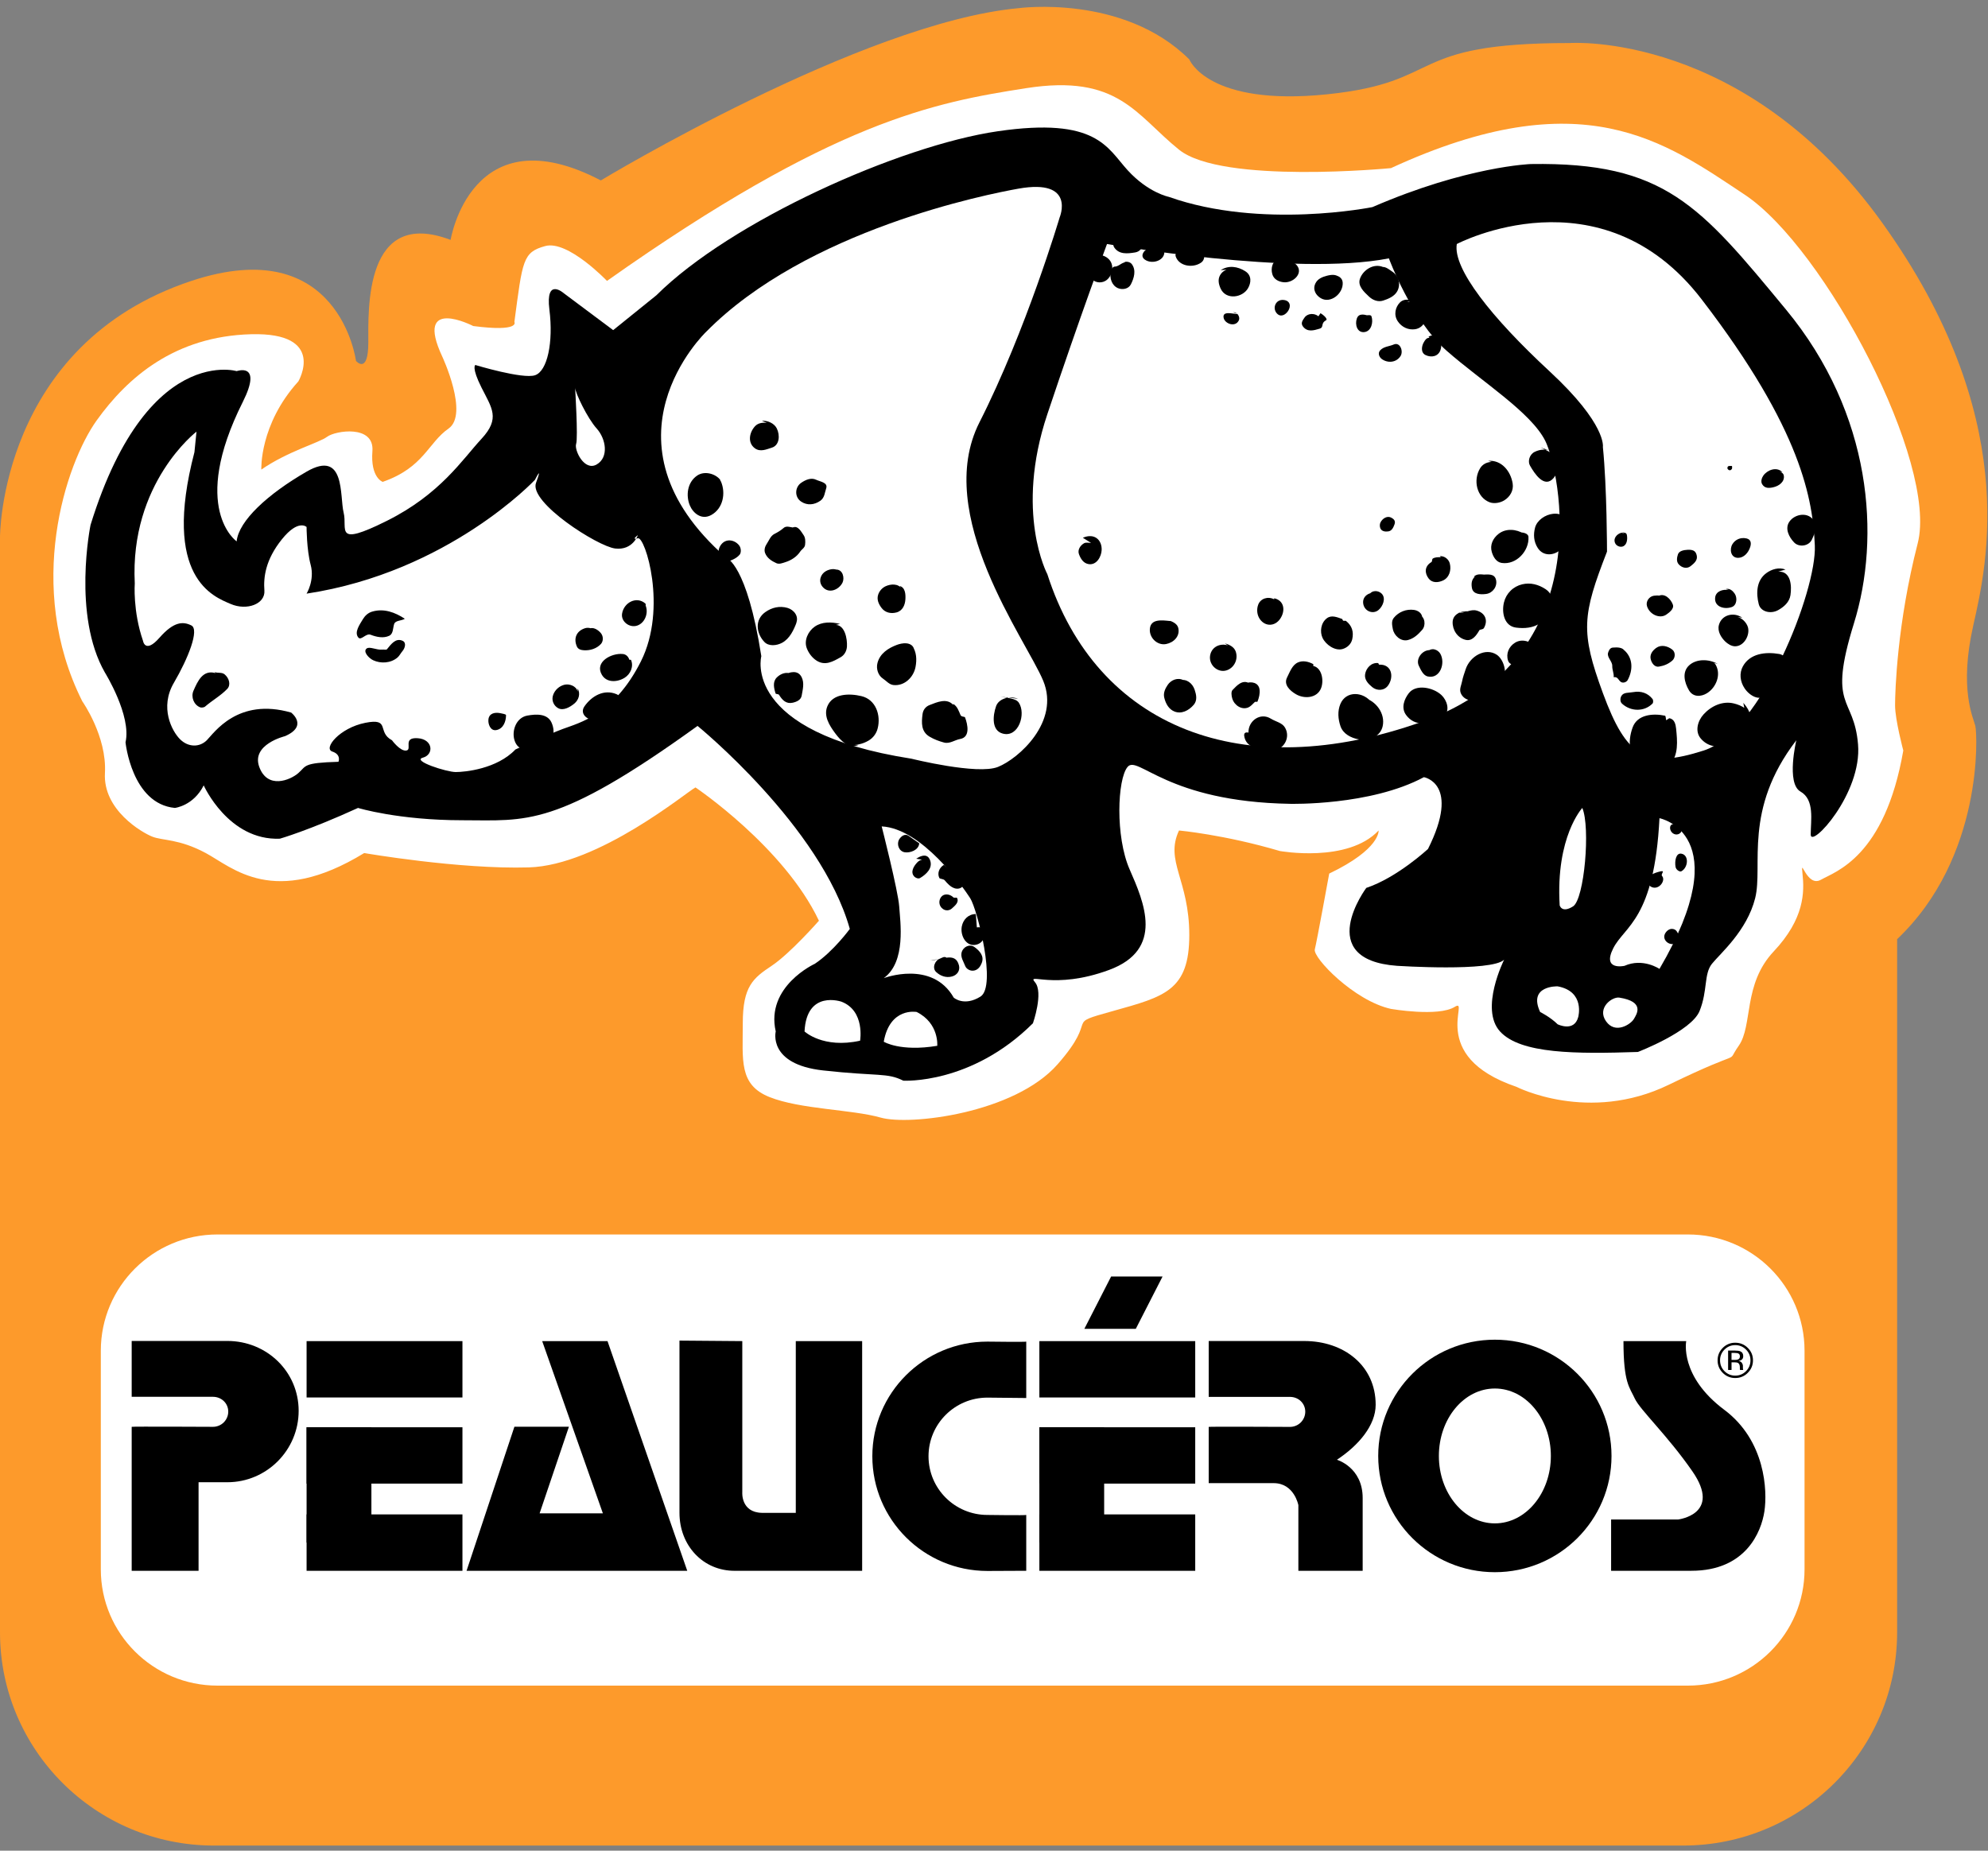
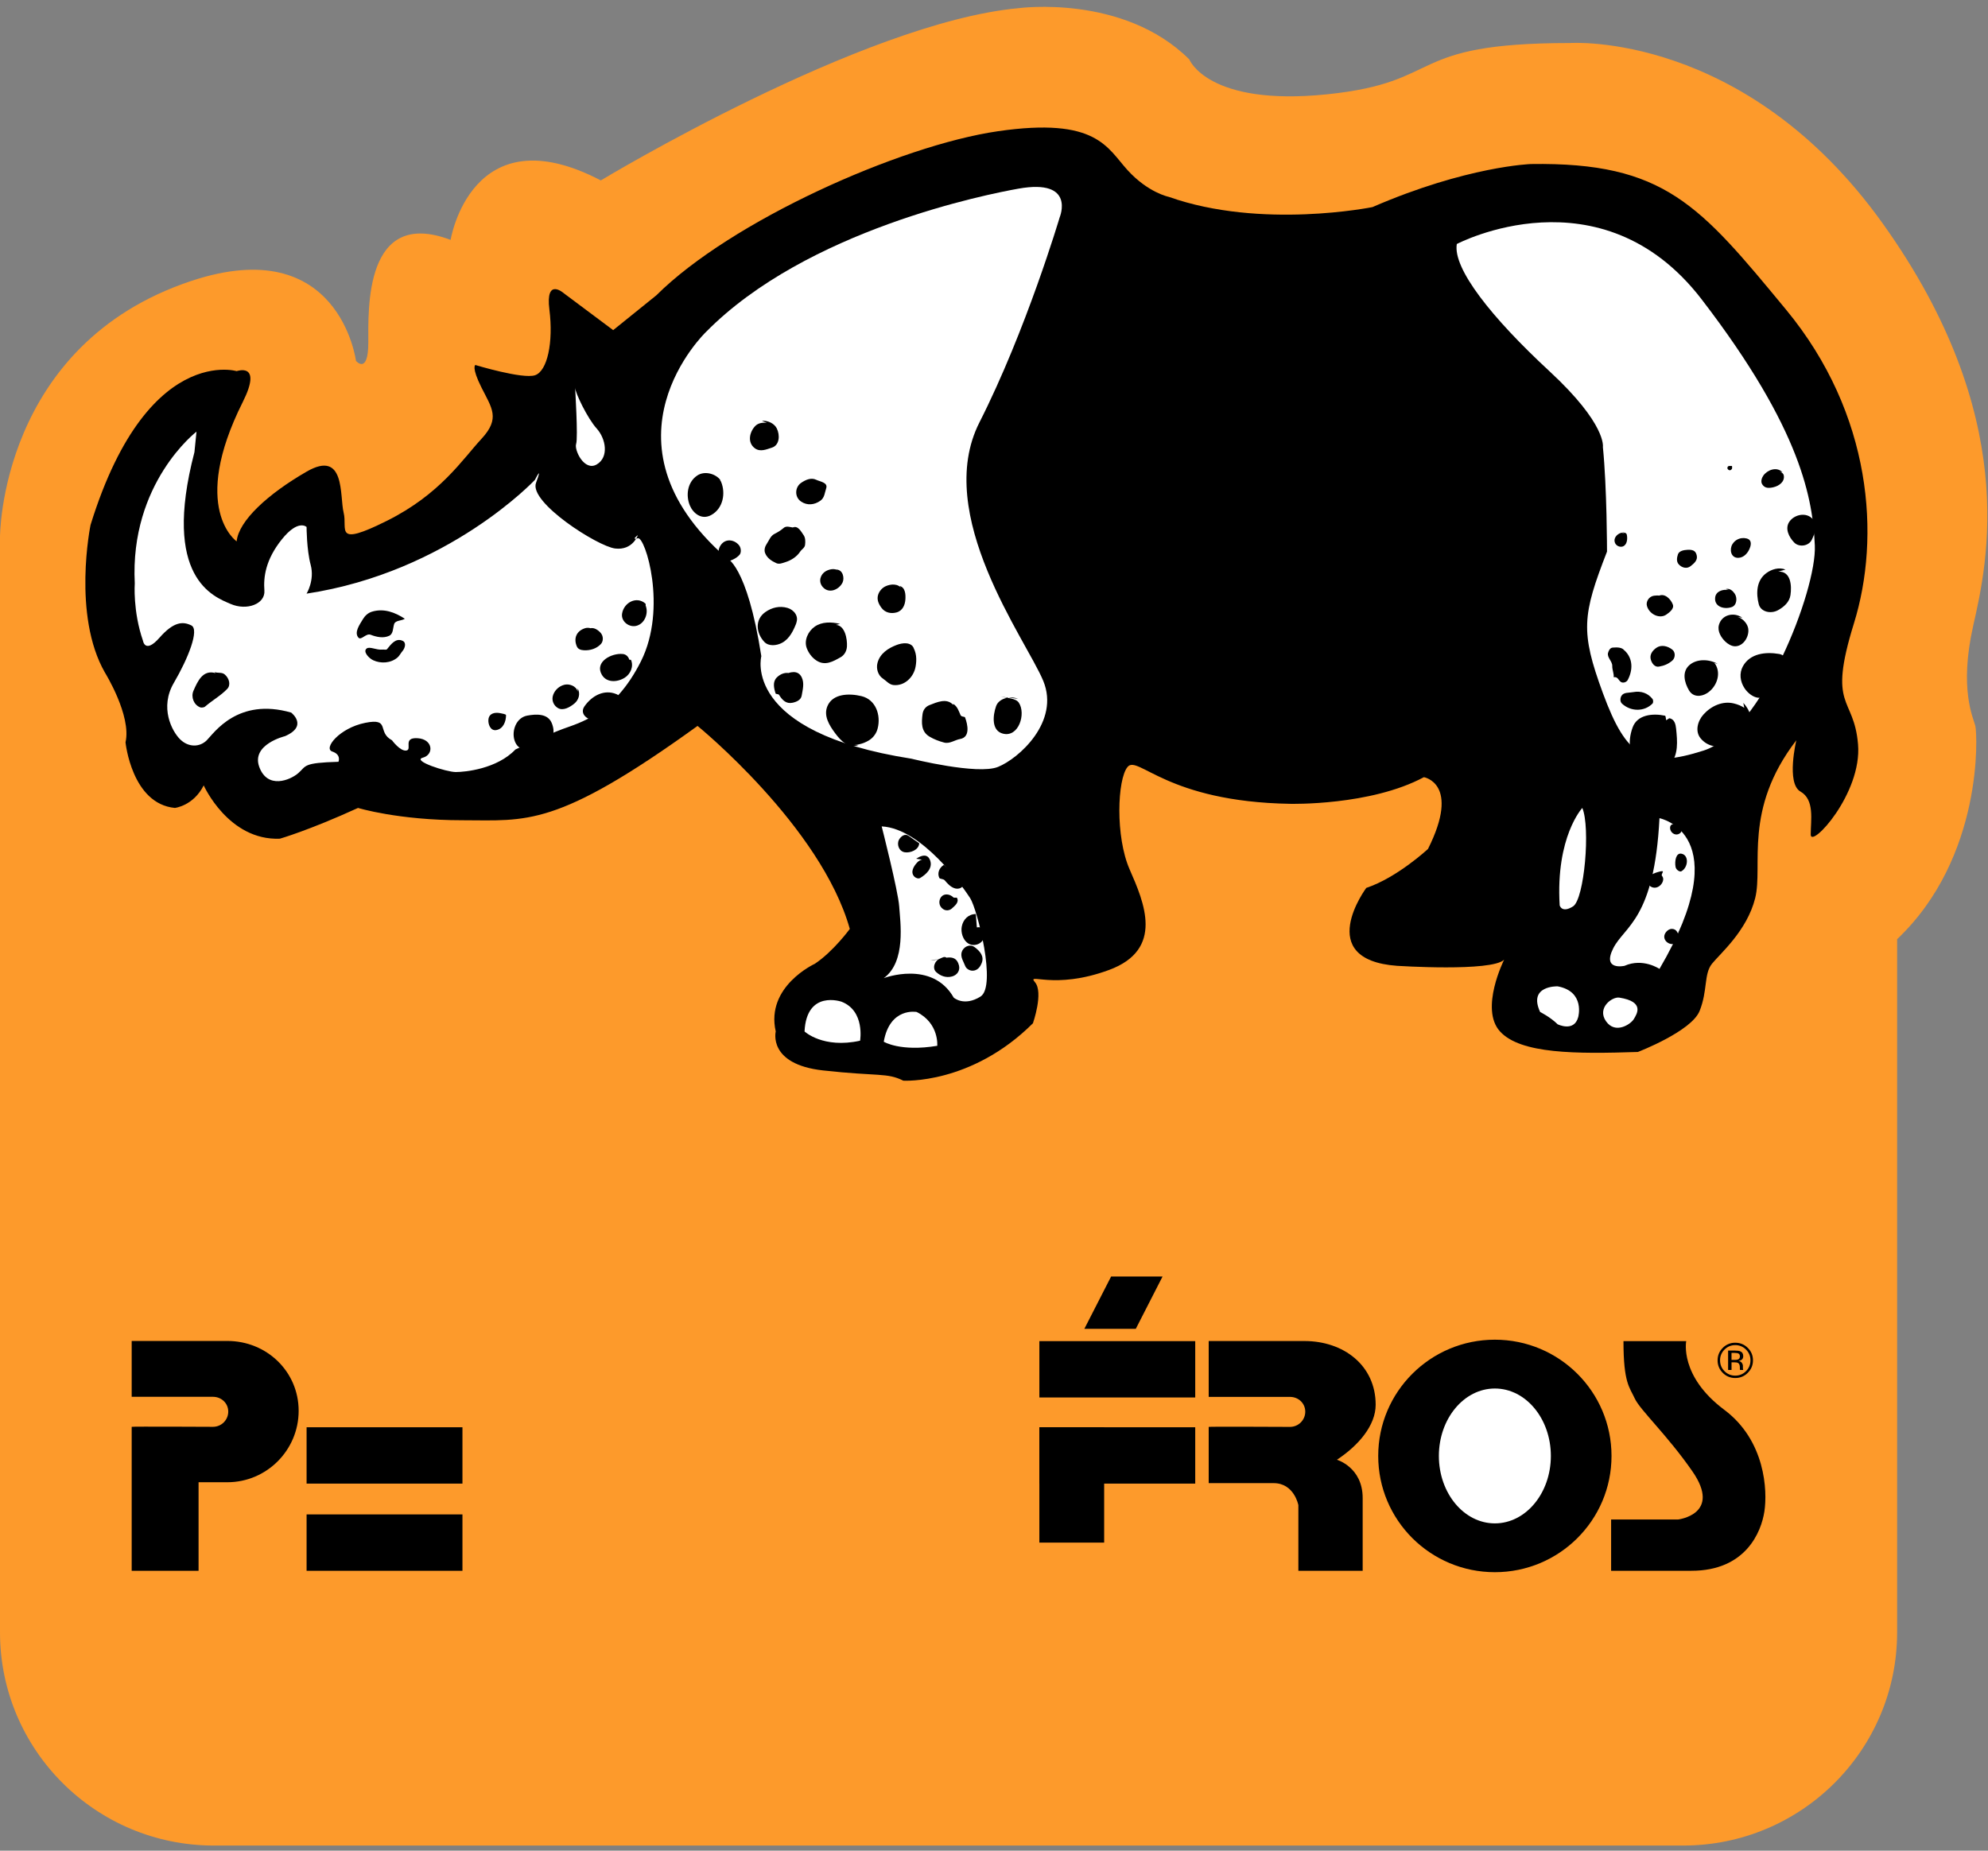
<svg xmlns="http://www.w3.org/2000/svg" width="145" height="135" viewBox="0 0 145 135" fill="none">
  <rect x="0" y="0" width="145" height="135" fill="#808080" stroke="none" />
  <path d="M138.372 68.509V119.07C138.372 127.662 131.384 134.627 122.764 134.627H15.608C6.988 134.628 1.95279e-06 127.662 1.95279e-06 119.07V39.191C1.95279e-06 39.191 -0.046 25.144 13.958 20.492C24.763 16.902 25.964 26.326 25.964 26.326C25.964 26.326 26.864 27.373 26.864 24.979C26.864 22.585 26.564 15.107 32.867 17.5C32.867 17.5 34.368 8.225 43.823 13.161C43.823 13.161 62.883 1.643 74.289 0.596C74.289 0.596 81.943 -0.451 86.746 4.336C86.746 4.336 88.096 7.776 96.801 6.879C105.506 5.981 102.354 3.139 114.511 3.139C114.511 3.139 127.267 2.241 137.322 16.303C147.378 30.364 144.976 40.985 143.926 45.622C142.876 50.26 143.926 52.354 144.076 52.953C144.226 53.551 144.676 62.526 138.372 68.509Z" fill="#FD9A2B" />
-   <path d="M123.111 122.96C127.81 122.96 131.619 119.163 131.619 114.48V98.531C131.619 93.848 127.81 90.05 123.111 90.05H15.861C11.163 90.05 7.353 93.848 7.353 98.531V114.48C7.353 119.163 11.163 122.96 15.861 122.96H123.111ZM19.06 34.254C19.06 34.254 18.91 30.963 21.761 27.822C21.761 27.822 23.862 24.232 18.309 24.381C12.756 24.531 9.305 27.523 7.054 30.664C4.802 33.806 1.801 42.78 6.003 51.158C6.003 51.158 7.804 53.701 7.654 56.393C7.504 59.086 10.355 60.732 11.106 61.03C11.856 61.33 13.057 61.18 15.008 62.227C16.959 63.274 19.961 66.266 26.564 62.227C26.564 62.227 33.467 63.424 38.57 63.274C43.672 63.125 50.126 57.74 50.726 57.44C50.726 57.44 57.18 61.779 59.731 67.164C59.731 67.164 57.63 69.557 56.279 70.455C54.928 71.353 54.177 71.951 54.177 74.643C54.177 77.336 53.878 79.131 56.129 80.028C58.38 80.926 62.132 80.926 64.233 81.524C66.334 82.123 73.988 81.225 77.14 77.635C80.291 74.045 77.439 74.793 81.192 73.746C84.944 72.699 86.744 72.25 86.744 68.211C86.744 64.172 84.944 62.826 85.994 60.582C85.994 60.582 89.296 60.881 93.348 62.078C93.348 62.078 98.3 62.976 100.552 60.582C100.552 60.582 100.701 61.928 96.95 63.724C96.95 63.724 96.049 68.66 95.899 69.258C95.749 69.856 98.751 72.998 101.453 73.596C101.453 73.596 104.904 74.194 106.105 73.447C107.306 72.699 104.003 77.036 110.607 79.28C110.607 79.28 115.86 81.973 121.713 79.131C127.566 76.289 125.765 77.785 126.816 76.289C127.866 74.793 127.115 71.801 129.367 69.407C131.618 67.014 131.618 65.07 131.468 63.723C131.317 62.377 131.768 64.77 132.819 64.172C133.869 63.574 137.471 62.526 138.822 54.748C138.822 54.748 138.222 52.504 138.222 51.457C138.222 50.41 138.372 45.473 139.872 39.639C141.373 33.806 133.119 18.099 127.266 14.209C121.413 10.32 115.41 5.833 101.453 12.264C101.453 12.264 89.146 13.461 85.994 10.918C82.842 8.375 81.567 5.383 74.851 6.431C68.135 7.478 60.78 8.824 44.272 20.492C44.272 20.492 41.421 17.5 39.77 17.949C38.118 18.398 38.118 18.996 37.518 23.484C37.518 23.484 37.968 24.232 34.517 23.783C34.517 23.783 30.165 21.539 32.265 26.027C32.265 26.027 34.217 30.215 32.716 31.262C31.215 32.309 30.915 34.105 27.913 35.151C27.913 35.151 27.012 34.852 27.163 32.908C27.313 30.962 24.461 31.411 23.861 31.86C23.262 32.31 21.011 32.908 19.06 34.254Z" fill="white" />
  <path d="M17.259 27.074C18.16 27.373 10.956 24.232 6.604 38.293C6.604 38.293 5.253 44.875 7.654 49.063C7.654 49.063 9.605 52.205 9.155 54.149C9.155 54.149 9.605 58.637 12.756 58.936C12.756 58.936 14.107 58.786 14.858 57.291C14.858 57.291 16.659 61.329 20.411 61.18C20.411 61.18 22.512 60.582 26.114 58.936C26.114 58.936 29.04 59.834 33.73 59.834C38.42 59.834 40.521 60.431 50.877 52.953C50.877 52.953 59.882 60.282 61.983 67.762C61.983 67.762 60.782 69.408 59.431 70.305C59.431 70.305 55.83 71.95 56.58 75.241C56.58 75.241 55.98 77.635 60.032 78.084C64.084 78.532 64.685 78.233 65.885 78.831C65.885 78.831 70.837 79.131 75.34 74.643C75.34 74.643 76.127 72.399 75.49 71.651C74.853 70.903 76.841 72.249 80.893 70.754C84.945 69.257 83.444 65.817 82.394 63.423C81.343 61.03 81.493 56.841 82.243 55.944C82.994 55.046 85.095 58.487 94.099 58.636C94.099 58.636 99.953 58.786 103.855 56.692C103.855 56.692 106.556 57.141 104.155 61.928C104.155 61.928 101.904 64.021 99.653 64.77C99.653 64.77 95.75 70.005 101.904 70.454C101.904 70.454 108.807 70.903 109.708 70.005C109.708 70.005 107.907 73.595 109.407 75.24C110.909 76.886 114.96 76.886 119.463 76.737C119.463 76.737 123.365 75.24 123.965 73.745C124.565 72.249 124.265 71.052 124.866 70.304C125.466 69.556 127.417 67.911 128.018 65.518C128.618 63.124 127.117 59.085 131.02 53.999C131.02 53.999 130.269 57.141 131.319 57.739C132.37 58.337 132.07 59.833 132.07 60.88C132.07 61.928 135.822 57.889 135.521 54.299C135.222 50.709 133.27 51.756 135.221 45.473C137.173 39.191 136.573 30.215 130.269 22.586C123.966 14.957 121.414 11.816 111.659 11.966C111.659 11.966 107.006 12.116 100.103 15.107C100.103 15.107 91.999 16.753 85.245 14.359C85.245 14.359 83.745 14.06 82.244 12.414C80.743 10.768 79.993 8.526 72.789 9.572C65.585 10.619 53.279 16.155 47.876 21.539L44.724 24.082L41.122 21.39C41.122 21.39 39.772 20.193 40.072 22.586C40.372 24.98 39.922 27.074 39.022 27.373C38.12 27.672 34.669 26.625 34.669 26.625C34.669 26.625 34.369 26.774 35.119 28.271C35.87 29.767 36.508 30.515 35.119 32.01C33.731 33.507 32.118 36.049 28.215 37.994C24.314 39.939 25.365 38.592 25.064 37.396C24.765 36.199 25.214 32.759 22.363 34.404C19.512 36.05 17.41 37.994 17.26 39.491C17.26 39.491 13.808 37.097 17.71 29.319C19.181 26.384 17.259 27.074 17.259 27.074ZM22.362 104.112H33.73V108.226H22.362V104.112ZM75.809 104.112H87.177V108.226H75.809V104.112ZM16.584 108.124C19.455 108.124 21.783 105.777 21.783 102.915C21.783 100.053 19.455 97.818 16.584 97.818H9.605V101.892H15.533C16.148 101.892 16.648 102.358 16.648 102.971C16.648 103.117 16.619 103.262 16.563 103.396C16.507 103.531 16.424 103.654 16.321 103.757C16.218 103.86 16.095 103.942 15.96 103.997C15.824 104.053 15.679 104.082 15.533 104.082C15.533 104.082 9.605 104.052 9.605 104.082V114.583H14.483V108.124H16.584ZM22.362 110.469H33.73V114.583H22.362V110.469Z" fill="black" />
-   <path d="M22.362 104.112H27.089V112.527H22.362V104.112ZM22.362 97.829H33.73V101.942H22.362V97.829ZM39.546 97.829H44.31L50.126 114.583H34.03L37.52 104.074H41.496L39.357 110.395H43.973L39.546 97.829ZM53.616 114.585C51.271 114.604 49.559 112.731 49.559 110.357V97.792L54.141 97.829V108.861C54.141 108.861 54.028 110.32 55.567 110.357H58.043V97.829H62.883V114.585H53.616ZM72.019 114.596C67.384 114.596 63.626 110.85 63.626 106.23C63.626 101.61 67.384 97.866 72.019 97.866C72.019 97.866 74.852 97.902 74.852 97.866V101.98L72.019 101.951C69.647 101.951 67.724 103.867 67.724 106.23C67.724 108.594 69.647 110.51 72.019 110.51C72.019 110.51 74.852 110.551 74.852 110.51V114.583L72.019 114.596ZM75.809 110.469H87.177V114.583H75.809V110.469Z" fill="black" />
  <path d="M75.808 104.112H80.535V112.527H75.808V104.112ZM75.809 97.829H87.177V101.942H75.809V97.829ZM81.042 93.117H84.794L82.843 96.932H79.091L81.042 93.117ZM99.389 114.583H94.7V109.796C94.7 109.796 94.399 108.19 92.899 108.19H88.16V104.087C88.16 104.058 94.088 104.087 94.088 104.087C94.384 104.087 94.667 103.97 94.876 103.762C95.085 103.554 95.203 103.271 95.203 102.977C95.203 102.363 94.703 101.898 94.088 101.898H88.16V97.823H95.139C98.01 97.823 100.338 99.61 100.338 102.472C100.338 103.972 99.103 105.433 97.512 106.484C97.512 106.484 99.39 107.029 99.39 109.273V114.583H99.389ZM109.032 114.686C113.73 114.686 117.54 110.89 117.54 106.206C117.54 101.523 113.73 97.726 109.032 97.726C104.333 97.726 100.524 101.523 100.524 106.206C100.524 110.89 104.333 114.686 109.032 114.686Z" fill="black" />
  <path d="M109.032 111.125C111.287 111.125 113.116 108.922 113.116 106.206C113.116 103.489 111.287 101.287 109.032 101.287C106.777 101.287 104.948 103.489 104.948 106.206C104.948 108.923 106.777 111.125 109.032 111.125Z" fill="white" />
  <path d="M118.412 97.829H122.989C122.989 97.829 122.475 100.38 125.765 102.84C128.767 105.084 128.918 108.749 128.692 110.245C128.467 111.741 127.341 114.583 123.364 114.583H117.511V110.843H122.389C122.389 110.843 125.615 110.469 123.439 107.328C121.621 104.703 119.612 102.84 119.237 102.017C118.862 101.195 118.412 100.896 118.412 97.829ZM127.858 99.23C127.858 99.586 127.731 99.891 127.479 100.143C127.361 100.265 127.219 100.362 127.061 100.427C126.904 100.492 126.735 100.524 126.564 100.521C126.394 100.524 126.226 100.492 126.069 100.427C125.911 100.362 125.77 100.265 125.652 100.143C125.531 100.024 125.435 99.882 125.37 99.725C125.306 99.568 125.274 99.4 125.277 99.23C125.277 98.876 125.403 98.573 125.655 98.322C125.773 98.201 125.914 98.105 126.071 98.041C126.227 97.976 126.395 97.945 126.564 97.947C126.922 97.947 127.227 98.072 127.479 98.322C127.731 98.571 127.858 98.874 127.858 99.23ZM126.564 98.122C126.259 98.122 125.997 98.231 125.78 98.448C125.676 98.55 125.593 98.672 125.537 98.807C125.482 98.941 125.455 99.086 125.457 99.232C125.457 99.54 125.564 99.803 125.779 100.021C125.88 100.126 126.003 100.209 126.138 100.265C126.273 100.321 126.418 100.349 126.564 100.347C126.873 100.347 127.135 100.238 127.351 100.021C127.567 99.803 127.675 99.54 127.675 99.232C127.677 99.086 127.65 98.941 127.594 98.806C127.538 98.672 127.456 98.55 127.351 98.448C127.249 98.343 127.127 98.26 126.992 98.204C126.856 98.148 126.711 98.12 126.564 98.122ZM126.54 98.52C126.716 98.52 126.845 98.537 126.927 98.57C127.074 98.632 127.147 98.751 127.147 98.929C127.147 99.055 127.1 99.148 127.008 99.207C126.959 99.239 126.891 99.262 126.804 99.276C126.914 99.294 126.995 99.339 127.047 99.414C127.098 99.489 127.124 99.562 127.124 99.633V99.736C127.124 99.769 127.125 99.805 127.127 99.841C127.127 99.867 127.131 99.891 127.14 99.915L127.148 99.933H126.915C126.914 99.928 126.912 99.924 126.911 99.919C126.909 99.914 126.909 99.909 126.907 99.903L126.902 99.857V99.746C126.902 99.583 126.858 99.474 126.769 99.423C126.716 99.392 126.623 99.376 126.491 99.376H126.294V99.933H126.044V98.52L126.54 98.52ZM126.904 98.949C126.904 98.847 126.872 98.778 126.81 98.742C126.747 98.707 126.646 98.69 126.508 98.69H126.293V99.201H126.519C126.625 99.201 126.705 99.191 126.757 99.17C126.856 99.132 126.904 99.058 126.904 98.949Z" fill="black" />
  <path d="M14.332 31.487C14.332 31.487 9.454 35.226 9.83 42.556C9.83 42.556 9.68 44.576 10.43 46.745C10.43 46.745 10.581 47.717 11.631 46.521C12.681 45.324 13.357 45.324 13.957 45.623C14.557 45.922 13.732 48.016 12.681 49.811C11.631 51.606 12.532 53.327 13.131 53.925C13.732 54.523 14.557 54.523 15.082 54C15.608 53.476 17.334 50.858 21.236 51.98C21.236 51.98 22.512 52.952 20.786 53.701C20.786 53.701 18.309 54.298 18.91 55.944C19.51 57.59 21.161 56.916 21.761 56.393C22.361 55.869 22.061 55.645 24.687 55.57C24.687 55.57 24.912 55.047 24.237 54.822C23.562 54.598 24.763 53.102 26.639 52.728C28.515 52.354 27.464 53.402 28.59 53.999C28.59 53.999 29.19 54.822 29.64 54.748C30.091 54.672 29.34 53.776 30.466 53.85C31.591 53.925 31.667 55.047 30.841 55.27C30.016 55.495 32.566 56.318 33.242 56.318C33.917 56.318 36.243 56.094 37.594 54.672C37.594 54.672 39.845 53.625 41.046 53.176C42.247 52.728 44.798 52.129 46.749 48.24C48.7 44.351 47.049 39.115 46.525 39.264C45.999 39.413 46.525 39.04 46.525 39.04C46.525 39.04 46.149 40.162 44.873 40.012C43.597 39.862 38.57 36.647 39.095 35.225C39.62 33.804 39.02 35.001 39.02 35.001C39.02 35.001 32.717 41.733 22.361 43.304C22.361 43.304 22.961 42.332 22.661 41.21C22.361 40.088 22.361 38.442 22.361 38.442C22.361 38.442 21.761 37.844 20.56 39.34C19.36 40.835 19.21 42.107 19.284 43.079C19.36 44.051 18.009 44.576 16.809 44.051C15.608 43.529 11.781 42.182 14.182 32.983L14.332 31.487ZM41.947 28.271C41.947 28.271 42.172 31.936 42.022 32.384C41.872 32.833 42.622 34.404 43.523 33.88C44.423 33.356 44.198 32.01 43.523 31.262C42.848 30.515 41.947 28.644 41.947 28.271ZM74.289 13.761C72.067 14.156 58.831 16.753 51.477 24.232C51.477 24.232 43.223 32.16 52.977 40.687C52.977 40.687 54.479 41.136 55.529 47.867C55.529 47.867 54.028 53.402 66.485 55.346C66.485 55.346 71.287 56.543 72.788 55.945C74.289 55.346 77.328 52.654 76.09 49.662C74.852 46.67 68.023 37.545 71.437 30.814C74.852 24.083 77.29 15.855 77.29 15.855C77.29 15.855 78.491 13.013 74.289 13.761Z" fill="white" />
-   <path d="M80.742 17.8C80.742 17.8 94.399 20.193 101.303 18.847C101.303 18.847 102.953 23.334 105.505 25.578C108.057 27.822 111.659 30.066 112.709 32.16C113.76 34.254 116.761 48.016 103.705 52.654C90.648 57.291 79.992 53.102 76.39 41.883C76.39 41.883 73.989 37.396 76.39 30.215C78.791 23.035 80.742 17.8 80.742 17.8Z" fill="white" />
  <path d="M106.256 17.8C106.256 17.8 116.761 12.265 124.115 21.838C131.468 31.412 132.219 36.498 132.369 39.789C132.519 43.08 128.467 53.401 124.265 54.748C120.063 56.094 118.644 55.27 116.911 50.559C115.26 46.072 115.41 44.875 117.211 40.238C117.211 40.238 117.211 35.6 116.911 32.609C116.911 32.609 117.211 30.963 113.009 27.075C108.807 23.184 105.956 19.595 106.256 17.8ZM64.308 60.283C64.308 60.283 65.509 64.994 65.585 66.117C65.659 67.238 66.109 70.155 64.459 71.352C64.459 71.352 67.986 70.006 69.562 72.773C69.562 72.773 70.312 73.446 71.513 72.698C72.713 71.95 71.287 66.341 70.763 65.518C70.236 64.695 67.235 60.432 64.308 60.283ZM58.681 75.241C58.681 75.241 60.031 76.513 62.733 75.915C62.733 75.915 63.108 73.745 61.382 73.072C61.382 73.072 58.831 72.175 58.681 75.241ZM64.459 75.989C64.459 75.989 65.659 76.737 68.361 76.288C68.361 76.288 68.51 74.643 66.86 73.82C66.86 73.82 64.909 73.447 64.459 75.989ZM115.41 58.936C115.41 58.936 113.459 61.03 113.759 66.042C113.759 66.042 113.909 66.64 114.735 66.117C115.56 65.593 116.011 60.357 115.41 58.936ZM121.038 59.684C121.038 59.684 126.817 60.806 121.038 70.678C121.038 70.678 119.838 69.856 118.487 70.454C118.487 70.454 116.836 70.828 117.662 69.183C118.487 67.538 120.663 67.089 121.038 59.684ZM113.609 71.95C113.609 71.95 111.433 71.875 112.333 73.82C112.333 73.82 113.084 74.194 113.609 74.717C113.609 74.717 114.81 75.315 115.111 74.194C115.111 74.195 115.636 72.324 113.609 71.95ZM118.112 72.773C117.587 72.69 116.461 73.521 117.136 74.493C117.812 75.466 118.937 74.718 119.163 74.344C119.388 73.97 119.988 73.072 118.112 72.773Z" fill="white" />
  <path d="M15.721 49.101C14.797 48.832 14.417 49.689 14.11 50.39C13.911 50.846 14.14 51.428 14.611 51.602C14.675 51.627 14.874 51.614 14.952 51.547C15.501 51.076 16.096 50.751 16.574 50.254C16.847 49.971 16.726 49.476 16.383 49.192C16.179 49.023 15.888 49.116 15.645 49.026L15.721 49.101ZM29.528 45.137C28.819 44.67 27.991 44.356 27.129 44.62C26.84 44.709 26.623 44.915 26.478 45.153C26.226 45.57 25.82 46.126 26.137 46.507C26.338 46.749 26.693 46.17 27.034 46.303C27.48 46.476 27.971 46.573 28.387 46.378C28.694 46.234 28.651 45.819 28.747 45.525C28.839 45.241 29.27 45.3 29.528 45.137ZM27.878 47.385C27.456 47.434 26.966 47.134 26.738 47.31C26.459 47.526 26.891 48.011 27.221 48.163C27.772 48.418 28.489 48.387 28.991 47.965C29.133 47.844 29.229 47.643 29.348 47.505C29.531 47.296 29.667 46.881 29.362 46.743C28.869 46.52 28.538 46.972 28.225 47.359C28.175 47.422 28.003 47.371 27.878 47.385ZM36.505 52.026C36.101 51.942 35.683 52.025 35.626 52.469C35.582 52.8 35.763 53.336 36.2 53.257C36.723 53.163 36.909 52.608 36.909 52.167C36.909 52.099 36.664 52.059 36.505 52.026ZM40.033 53.888C40.522 53.71 40.388 53.06 40.226 52.706C39.922 52.04 39.102 52.084 38.463 52.199C37.635 52.348 37.303 53.334 37.533 54.02C37.928 55.199 39.292 54.497 40.098 54.02C40.102 54.019 40.058 53.938 40.033 53.888ZM42.135 50.447C42.027 50.023 41.501 49.865 41.166 49.95C40.981 49.997 40.811 50.087 40.669 50.214C40.526 50.341 40.417 50.5 40.35 50.678C40.192 51.09 40.401 51.505 40.733 51.67C41.094 51.85 41.562 51.594 41.891 51.323C42.221 51.051 42.347 50.597 42.134 50.222M43.41 45.959C43.174 45.838 42.916 45.748 42.666 45.828C42.045 46.026 41.822 46.563 42.072 47.151C42.164 47.367 42.373 47.42 42.586 47.434C43.05 47.464 43.522 47.31 43.829 46.977C44.006 46.784 44.02 46.434 43.838 46.2C43.66 45.97 43.254 45.68 42.96 45.884M47.087 44.239C47.087 44.164 47.113 44.063 47.075 44.029C46.435 43.461 45.501 43.947 45.372 44.764C45.281 45.341 45.918 45.825 46.478 45.634C47.092 45.426 47.366 44.585 47.012 44.014M45.902 48.123C45.822 47.874 45.643 47.73 45.433 47.708C44.604 47.619 43.343 48.284 43.9 49.228C44.245 49.812 45.02 49.779 45.563 49.438C45.989 49.172 46.234 48.606 46.022 48.135C46.014 48.116 45.906 48.139 45.902 48.123ZM45.136 51.42C45.468 51.072 45.252 50.757 44.969 50.638C44.065 50.258 43.171 50.751 42.629 51.525C42.214 52.116 42.974 52.651 43.548 52.494C44.172 52.323 44.668 51.911 45.136 51.42ZM55.942 30.851C55.613 30.803 55.28 30.86 55.065 31.097C54.659 31.541 54.504 32.289 55.057 32.7C55.454 32.996 55.927 32.769 56.297 32.655C56.862 32.481 56.904 31.74 56.654 31.244C56.475 30.89 56.002 30.657 55.567 30.701M52.565 35.04C52.206 34.549 51.391 34.326 50.854 34.688C50.106 35.193 50.024 36.181 50.318 36.877C50.545 37.417 51.16 37.967 51.88 37.567C52.748 37.086 52.942 35.97 52.59 35.136C52.547 35.034 52.383 34.851 52.19 34.815M59.528 34.997C59.164 34.821 58.764 34.996 58.438 35.218C57.971 35.538 57.937 36.256 58.432 36.589C58.879 36.891 59.407 36.831 59.837 36.526C60.146 36.306 60.153 35.935 60.259 35.626C60.406 35.196 59.826 35.139 59.528 34.997ZM58.043 38.48C57.743 38.53 57.406 38.299 57.165 38.506C56.943 38.697 56.733 38.823 56.478 38.952C56.192 39.098 56.09 39.434 55.906 39.703C55.797 39.864 55.718 40.126 55.805 40.344C55.949 40.714 56.282 40.926 56.625 41.081C56.837 41.177 57.073 41.073 57.287 41.006C57.727 40.869 58.13 40.596 58.362 40.239C58.471 40.071 58.691 39.972 58.719 39.751C58.754 39.49 58.743 39.215 58.608 39.028C58.439 38.793 58.201 38.303 57.817 38.48M52.865 41.023C53.271 40.916 53.696 40.761 53.947 40.463C54.072 40.314 54.066 39.968 53.897 39.767C53.556 39.357 52.922 39.26 52.574 39.758C52.38 40.035 52.362 40.349 52.498 40.645C52.573 40.809 52.836 40.803 52.865 41.023ZM61.269 41.771C61.038 41.402 60.543 41.491 60.24 41.66C59.845 41.881 59.661 42.411 60.002 42.812C60.455 43.345 61.198 43.017 61.452 42.498C61.605 42.185 61.497 41.538 60.969 41.546M65.772 42.968C65.543 42.55 64.96 42.589 64.583 42.77C64.342 42.889 64.155 43.095 64.062 43.347C63.923 43.727 64.088 44.073 64.309 44.359C64.558 44.681 64.968 44.79 65.392 44.674C65.843 44.551 66.014 44.12 66.038 43.714C66.056 43.38 66.046 42.868 65.622 42.743M58.043 45.511C58.321 44.973 57.904 44.477 57.434 44.343C56.864 44.181 56.299 44.31 55.819 44.651C55.039 45.204 55.148 46.189 55.75 46.826C56.069 47.164 56.651 47.102 57.044 46.889C57.609 46.584 57.897 45.947 58.118 45.362L58.043 45.511ZM61.269 45.511C60.631 45.357 59.947 45.348 59.427 45.709C58.935 46.051 58.627 46.72 58.845 47.287C58.973 47.621 59.211 47.965 59.554 48.187C60.184 48.593 60.756 48.257 61.321 47.938C61.587 47.788 61.757 47.486 61.775 47.155C61.806 46.589 61.621 45.613 60.969 45.586M66.672 47.306C66.442 46.793 65.797 46.899 65.411 47.043C64.793 47.274 64.181 47.666 64.001 48.361C63.888 48.794 64.058 49.273 64.386 49.491C64.644 49.662 64.85 49.939 65.174 49.972C65.979 50.053 66.641 49.394 66.778 48.644C66.876 48.115 66.86 47.561 66.523 47.082M57.742 49.175C57.351 48.96 56.903 49.164 56.648 49.429C56.347 49.743 56.442 50.188 56.57 50.587C56.587 50.64 56.781 50.62 56.821 50.684C57.055 51.067 57.339 51.367 57.816 51.261C58.109 51.195 58.419 51.06 58.473 50.743C58.551 50.291 58.679 49.835 58.475 49.409C58.203 48.842 57.597 49.01 57.143 49.25M61.945 54.336C62.461 54.37 62.907 54.286 63.359 54.019C63.522 53.922 63.664 53.794 63.777 53.641C63.89 53.489 63.971 53.316 64.016 53.132C64.261 52.175 63.883 51.033 62.837 50.781C61.948 50.566 60.733 50.583 60.347 51.517C60.061 52.21 60.468 52.887 60.921 53.495C61.302 54.006 61.906 54.665 62.621 54.337M69.524 51.419C69.053 50.896 68.342 51.223 67.802 51.431C67.505 51.545 67.328 51.788 67.288 52.094C67.209 52.714 67.172 53.367 67.799 53.737C68.139 53.938 68.484 54.065 68.854 54.165C69.269 54.278 69.623 53.981 70.038 53.905C70.775 53.768 70.589 52.867 70.388 52.331C70.362 52.262 70.123 52.306 70.059 52.163C69.924 51.855 69.832 51.535 69.524 51.345V51.419ZM74.251 50.971C73.653 50.742 72.853 50.946 72.652 51.512C72.409 52.198 72.305 53.297 73.145 53.515C74.304 53.816 74.847 52.058 74.309 51.256C74.088 50.928 73.458 50.923 72.975 50.821M66.297 60.993C66 60.762 65.709 61.017 65.58 61.237C65.386 61.567 65.549 62.105 66 62.172C66.379 62.229 67.012 62.017 67.047 61.516M67.723 62.788C67.447 62.612 67.107 62.703 66.923 62.889C66.654 63.16 66.362 63.627 66.701 63.956C66.775 64.028 66.972 64.131 67.114 64.046C67.567 63.775 68.025 63.339 67.853 62.794C67.739 62.435 67.459 62.233 66.823 62.639M68.848 63.087C68.505 63.295 68.344 63.696 68.512 64.041C68.554 64.129 68.808 64.098 68.91 64.221C69.117 64.466 69.321 64.686 69.605 64.789C69.838 64.874 70.136 64.824 70.264 64.578C70.295 64.518 70.274 64.433 70.274 64.359M69.541 65.464C69.271 65.196 68.855 65.164 68.649 65.426C68.45 65.678 68.461 66.087 68.773 66.304C68.868 66.375 68.984 66.41 69.103 66.405C69.221 66.399 69.334 66.353 69.422 66.275C69.628 66.085 69.983 65.821 69.799 65.496C69.773 65.452 69.592 65.515 69.541 65.464ZM71.174 66.677C70.619 66.678 70.244 67.092 70.151 67.58C70.022 68.254 70.484 69.115 71.244 68.901C71.556 68.813 71.763 68.562 71.83 68.244C71.892 67.953 71.748 67.57 71.25 67.65" fill="black" />
  <path d="M71.085 69.091C70.719 68.822 70.256 69.08 70.144 69.451C70.035 69.814 70.284 70.154 70.403 70.472C70.478 70.675 70.785 70.88 71.099 70.787C71.369 70.709 71.512 70.478 71.601 70.258C71.803 69.757 71.479 69.381 71.085 69.091ZM69.073 69.894C68.899 69.711 68.701 69.878 68.56 69.928C68.185 70.058 67.967 70.615 68.281 70.906C68.581 71.186 69 71.353 69.446 71.228C69.821 71.123 70.039 70.795 69.945 70.424C69.678 69.368 68.61 70.085 67.873 70.043M120.926 63.612C120.684 63.683 120.438 63.781 120.277 63.938C120.049 64.161 120.163 64.587 120.483 64.715C121.025 64.931 121.51 64.215 121.227 63.901C121.086 63.744 121.606 63.41 120.926 63.612ZM122.637 62.273C122.238 62.201 122.137 62.813 122.21 63.235C122.252 63.472 122.528 63.612 122.625 63.562C123.136 63.297 123.211 62.377 122.637 62.273ZM122.345 60.077C122.173 60.126 121.927 60.059 121.839 60.251C121.8 60.334 121.805 60.45 121.837 60.541C121.933 60.824 122.245 60.958 122.485 60.816C122.783 60.641 122.699 60.19 122.501 59.871C122.452 59.946 122.413 60.057 122.345 60.077ZM122.502 68.323C122.401 68.147 122.34 67.921 122.184 67.828C121.859 67.634 121.55 67.879 121.434 68.125C121.206 68.609 121.848 69.103 122.335 68.748C122.557 68.586 122.877 68.112 122.426 67.948M118.524 38.929C118.424 38.904 118.316 38.845 118.229 38.871C117.928 38.963 117.661 39.273 117.791 39.595C117.883 39.826 118.16 39.933 118.36 39.863C118.674 39.754 118.722 39.32 118.657 39.007C118.613 38.799 118.359 38.886 118.224 38.779M130.005 34.441C129.577 34.017 128.904 34.284 128.615 34.69C128.498 34.854 128.408 35.128 128.529 35.324C128.711 35.617 128.99 35.623 129.327 35.548C129.782 35.448 130.19 35.124 130.104 34.675C130.053 34.411 129.691 34.377 129.405 34.366M132.332 38.031C131.93 37.308 130.905 37.469 130.506 38.065C130.176 38.558 130.474 39.168 130.862 39.573C131.213 39.938 131.928 39.848 132.153 39.364C132.371 38.895 132.631 38.297 132.182 37.807M127.386 39.276C126.937 39.175 126.555 39.372 126.359 39.695C126.13 40.071 126.232 40.698 126.779 40.693C127.201 40.689 127.528 40.312 127.658 39.895C127.73 39.664 127.743 39.357 127.386 39.276ZM123.101 40.105C122.821 40.12 122.472 40.179 122.386 40.436C122.314 40.653 122.252 40.951 122.439 41.162C122.665 41.418 123.034 41.517 123.308 41.299C123.561 41.099 123.846 40.866 123.753 40.505C123.695 40.278 123.592 40.081 123.101 40.105ZM121.451 43.716C121.275 43.419 120.915 43.416 120.632 43.456C120.282 43.505 120.019 43.882 120.132 44.23C120.33 44.845 121.079 45.158 121.542 44.829C121.718 44.704 122.128 44.423 122.014 44.103C121.874 43.713 121.409 43.211 120.926 43.491M126.103 43.043C125.641 42.961 125.16 43.138 125.101 43.573C125.009 44.252 125.748 44.483 126.316 44.281C126.686 44.149 126.733 43.597 126.517 43.293C126.389 43.112 126.179 42.897 125.878 42.968M130.231 41.547C129.752 41.358 129.218 41.522 128.831 41.807C128.097 42.346 128.081 43.29 128.279 44.071C128.422 44.634 129.151 44.806 129.689 44.509C130.113 44.274 130.515 43.926 130.592 43.414C130.693 42.733 130.63 41.656 129.705 41.696M127.079 45.062C126.466 44.623 125.576 44.835 125.373 45.591C125.248 46.058 125.544 46.52 125.849 46.809C126.007 46.957 126.276 47.145 126.554 47.145C127.222 47.144 127.653 46.305 127.488 45.747C127.385 45.398 127.021 45.027 126.629 44.987M125.278 48.428C124.649 48.065 123.736 48.046 123.204 48.532C122.673 49.016 122.845 49.773 123.194 50.363C123.494 50.867 124.075 50.836 124.507 50.565C125.175 50.147 125.534 49.23 125.156 48.527C125.111 48.441 124.975 48.21 124.753 48.279M121.972 47.386C121.624 47.115 121.154 47.007 120.8 47.263C120.532 47.457 120.298 47.75 120.409 48.126C120.489 48.399 120.696 48.678 120.997 48.627C121.374 48.563 121.67 48.445 121.968 48.193C122.198 47.999 122.223 47.581 121.972 47.386ZM118.524 47.53C118.384 47.199 117.945 47.215 117.625 47.24C117.416 47.258 117.328 47.488 117.29 47.617C117.189 47.95 117.604 48.237 117.594 48.576C117.586 48.865 117.725 49.121 117.699 49.4C118.011 49.341 118.044 49.641 118.236 49.753C118.406 49.853 118.644 49.747 118.719 49.608C119.096 48.909 119.125 48.062 118.512 47.469C118.473 47.43 118.375 47.455 118.3 47.455M127.379 52.467C127.833 51.804 126.992 51.444 126.468 51.315C125.646 51.111 124.809 51.497 124.251 52.115C123.82 52.592 123.616 53.346 124.038 53.858C125.047 55.08 126.992 54.23 127.594 53.095C127.865 52.582 127.703 51.869 127.154 51.27M130.204 48.266C130.339 47.981 130.038 47.751 129.776 47.706C128.767 47.532 127.64 47.67 127.124 48.602C126.848 49.1 126.912 49.712 127.246 50.211C127.608 50.753 128.37 51.206 128.847 50.643C129.45 49.93 129.809 49.099 130.204 48.266ZM121.526 52.541C121.501 52.417 121.494 52.218 121.442 52.208C120.56 52.022 119.415 52.118 119.076 53.074C118.891 53.595 118.806 54.147 118.929 54.704C119.061 55.298 119.505 55.719 119.597 56.353C119.614 56.464 119.75 56.572 119.874 56.565C120.31 56.541 120.713 56.37 121.145 56.258C121.406 56.192 121.621 55.977 121.787 55.797C122.444 55.084 122.343 54.053 122.25 53.143C122.219 52.841 122.135 52.449 121.751 52.393M119.118 50.488C118.792 50.549 118.425 50.486 118.26 50.767C118.176 50.91 118.14 51.178 118.31 51.333C118.95 51.916 119.929 51.93 120.53 51.323C120.593 51.259 120.592 51.067 120.53 50.987C120.191 50.556 119.688 50.383 119.118 50.488ZM125.992 34.144C125.987 34.233 126.18 34.418 126.316 34.209C126.353 34.154 126.329 34.068 126.329 33.992C126.203 34.001 126.002 33.931 125.992 34.144ZM109.52 33.918C109.037 33.573 108.291 33.617 107.96 34.152C107.422 35.025 107.712 36.273 108.639 36.635C108.962 36.761 109.407 36.691 109.721 36.497C110.135 36.241 110.413 35.784 110.33 35.266C110.184 34.361 109.514 33.537 108.544 33.618M113.271 32.946C112.812 32.744 112.354 32.752 111.93 32.965C111.552 33.154 111.416 33.657 111.594 33.965C111.927 34.547 112.643 35.66 113.319 34.867C113.652 34.477 113.685 33.919 113.519 33.49C113.347 33.046 112.81 32.868 112.371 32.647M114.119 37.889C114.07 37.507 113.606 37.446 113.277 37.48C112.712 37.538 112.107 37.945 111.963 38.491C111.835 38.981 111.858 39.499 112.157 39.969C112.569 40.615 113.367 40.527 113.835 40.086C114.389 39.567 114.214 38.627 114.119 37.889ZM111.171 39.078C111.171 39.028 111.186 38.956 111.163 38.941C110.605 38.595 109.848 38.52 109.305 38.941C108.879 39.272 108.661 39.765 108.808 40.264C108.91 40.611 109.124 41.003 109.526 41.064C110.602 41.228 111.552 40.174 111.482 39.157C111.465 38.907 111.056 38.788 110.645 38.854M113.122 44.239C113.326 43.764 113.17 43.265 112.738 42.981C112.206 42.632 111.628 42.481 111.027 42.623C110.704 42.699 110.408 42.862 110.173 43.096C109.937 43.33 109.772 43.624 109.695 43.946C109.519 44.664 109.7 45.666 110.574 45.781C111.189 45.862 111.823 45.807 112.336 45.459C113.243 44.844 113.768 43.913 114.246 42.967M112.071 47.156C111.641 46.815 111.041 46.556 110.508 46.88C110.048 47.16 109.827 47.688 109.996 48.195C110.087 48.471 110.428 48.566 110.717 48.491C111.384 48.318 111.898 47.814 111.845 47.082M109.595 49.624C109.98 49.064 109.659 48.082 109.167 47.759C108.345 47.219 107.225 47.863 106.907 48.806C106.803 49.116 106.7 49.397 106.639 49.708C106.588 49.976 106.441 50.245 106.53 50.518C106.633 50.832 106.928 51.035 107.2 51.074C108.159 51.21 108.979 50.444 109.67 49.849M107.194 44.613C106.643 44.51 105.974 44.773 105.952 45.362C105.931 45.933 106.286 46.528 106.901 46.676C107.37 46.79 107.685 46.36 107.9 45.976C107.944 45.896 108.159 45.948 108.238 45.807C108.543 45.266 108.339 44.724 107.718 44.543C107.244 44.404 106.833 44.767 106.368 44.688M108.319 41.921C108.043 41.904 107.73 41.83 107.494 42.07H107.569C107.322 42.298 107.306 42.593 107.359 42.89C107.442 43.372 108.008 43.378 108.392 43.328C108.877 43.264 109.228 42.78 109.118 42.3C109.004 41.808 108.504 41.912 108.093 41.921M105.092 40.649C104.888 40.638 104.672 40.643 104.505 40.745C104.44 40.785 104.468 40.963 104.404 41.002C103.893 41.307 103.896 41.806 104.208 42.208C104.464 42.537 104.892 42.504 105.233 42.352C105.709 42.142 105.869 41.59 105.745 41.103C105.666 40.791 105.346 40.535 105.017 40.574L105.092 40.649ZM101.475 37.76C101.174 37.602 100.83 37.82 100.686 38.116C100.625 38.238 100.628 38.421 100.684 38.547C100.784 38.766 101.043 38.796 101.263 38.763C101.521 38.724 101.628 38.476 101.711 38.254C101.808 37.999 101.661 37.857 101.475 37.76ZM100.44 43.267C99.914 43.138 99.361 43.464 99.427 44.011C99.495 44.581 100.137 44.845 100.551 44.493C100.863 44.228 101.107 43.641 100.777 43.305C100.541 43.067 100.065 43.011 99.839 43.416M103.742 45.062C103.721 44.729 103.434 44.535 103.137 44.492C102.861 44.452 102.579 44.484 102.32 44.587C102.06 44.689 101.831 44.857 101.657 45.074C101.471 45.309 101.537 45.608 101.588 45.88C101.68 46.374 102.184 46.818 102.687 46.689C103.124 46.577 103.439 46.278 103.729 45.947C104.01 45.626 103.951 45.001 103.516 44.837M104.492 47.455C103.852 47.257 103.219 48.005 103.482 48.558C103.627 48.862 103.807 49.27 104.13 49.344C105.029 49.551 105.442 48.39 105.059 47.698C104.893 47.396 104.404 47.16 104.042 47.605M105.317 52.242C105.799 51.815 105.522 51.062 105.137 50.703C104.528 50.135 103.275 49.886 102.752 50.569C102.432 50.986 102.167 51.625 102.557 52.156C103.199 53.03 104.206 52.812 105.088 52.526C105.102 52.521 105.092 52.442 105.092 52.391M100.589 48.485C100.567 48.487 100.544 48.372 100.513 48.369C100.022 48.315 99.639 48.734 99.568 49.18C99.502 49.586 99.803 49.887 100.087 50.122C100.429 50.407 100.969 50.404 101.254 49.99C101.689 49.359 101.503 48.437 100.589 48.485ZM100.065 51.27C99.461 50.442 98.178 50.359 97.763 51.355C97.545 51.877 97.596 52.46 97.773 52.978C97.966 53.536 98.53 53.826 99.095 53.933C99.841 54.077 100.677 53.741 100.848 52.981C101.056 52.055 100.362 51.116 99.464 50.896M92.691 52.423C91.925 51.947 91.037 52.583 91.06 53.439C90.711 53.37 90.721 53.603 90.774 53.809C90.872 54.19 91.166 54.438 91.517 54.534C91.986 54.661 92.431 54.882 92.932 54.767C93.702 54.591 94.119 53.764 93.73 53.083C93.52 52.715 93.057 52.65 92.691 52.423ZM95.787 48.577C95.787 48.527 95.801 48.452 95.78 48.441C95.426 48.255 95.03 48.166 94.678 48.318C94.25 48.503 94.081 49.013 93.875 49.419C93.612 49.937 94.068 50.377 94.528 50.644C95.141 51.001 96.064 50.93 96.353 50.209C96.612 49.565 96.359 48.431 95.487 48.577M91.135 49.849C90.623 49.537 90.205 50.017 89.898 50.334C89.783 50.453 89.816 50.756 89.881 50.964C90.035 51.461 90.574 51.803 91.044 51.607C91.212 51.536 91.371 51.361 91.523 51.208C91.561 51.17 91.702 51.213 91.714 51.186C91.827 50.91 91.907 50.603 91.868 50.299C91.802 49.776 91.252 49.685 90.835 49.848M86.332 49.624C85.897 49.39 85.408 49.61 85.175 49.953C84.998 50.213 84.831 50.537 84.918 50.893C85.028 51.347 85.261 51.748 85.671 51.906C86.179 52.102 86.706 51.837 87.071 51.409C87.347 51.084 87.254 50.663 87.132 50.306C86.974 49.845 86.55 49.494 86.032 49.624M89.559 47.081C89.035 46.915 88.462 47.141 88.294 47.683C88.061 48.434 88.79 49.12 89.467 48.899C90.004 48.724 90.326 48.12 90.135 47.538C90.021 47.195 89.684 47.026 89.334 46.932M92.936 43.716C92.46 43.481 91.939 43.667 91.772 44.104C91.641 44.451 91.676 44.875 91.912 45.192C92.308 45.721 92.997 45.696 93.378 45.132C93.765 44.559 93.683 43.811 92.936 43.641V43.716ZM97.885 45.149C97.523 45.02 97.119 44.849 96.787 45.094C96.332 45.429 96.258 46.086 96.46 46.525C96.689 47.022 97.379 47.517 97.949 47.337C98.249 47.242 98.546 47.004 98.629 46.63C98.749 46.089 98.611 45.642 98.179 45.299C98.131 45.261 98.03 45.306 97.968 45.276C97.928 45.256 97.922 45.163 97.885 45.149ZM85.432 45.436C85.407 45.386 85.386 45.305 85.355 45.303C84.763 45.244 83.922 45.116 83.867 45.886C83.82 46.533 84.422 47.103 85.052 46.981C85.609 46.874 86.079 46.41 85.942 45.814C85.876 45.529 85.605 45.39 85.356 45.287L85.432 45.436ZM79.579 39.602C79.404 39.602 79.204 39.551 79.069 39.628C78.8 39.78 78.582 40.105 78.695 40.419C78.812 40.743 79.006 41.066 79.36 41.142C79.978 41.274 80.333 40.6 80.352 40.124C80.382 39.406 79.844 38.856 78.979 39.228M80.029 18.36C79.686 18.525 79.254 18.68 79.171 19.043C78.995 19.817 79.657 20.81 80.466 20.559C80.877 20.431 81.117 19.989 81.125 19.556C81.137 18.931 80.585 18.549 79.954 18.585" fill="black" />
  <path d="M82.281 19.183C81.894 18.993 81.674 19.444 81.305 19.447C81.195 19.447 81.042 19.609 81.012 19.783C80.919 20.294 81.092 20.829 81.544 21.021C81.858 21.152 82.308 21.09 82.484 20.743C82.713 20.289 82.884 19.72 82.557 19.275C82.434 19.107 82.203 19.065 81.981 19.108M81.447 17.454C81.234 17.623 81.138 17.852 81.263 18.04C81.613 18.573 82.219 18.509 82.802 18.413C83.12 18.36 83.387 18.09 83.233 17.773C82.919 17.126 82.035 16.988 81.447 17.454ZM83.931 18.061C83.537 18.119 83.072 18.633 83.498 18.935C84.048 19.325 85.018 18.988 84.92 18.295C84.879 18.01 84.439 17.836 84.081 17.837M86.408 18.211C86.091 18.124 85.639 18.396 85.759 18.725C86.015 19.429 87.006 19.568 87.595 19.164C87.931 18.934 87.915 18.435 87.524 18.314C87.076 18.174 86.591 17.986 86.107 18.136M89.934 19.632C89.543 19.555 89.158 19.757 88.98 20.092C88.818 20.397 88.884 20.733 89.031 21.054C89.421 21.901 90.62 21.722 91.024 21.032C91.255 20.636 91.316 20.098 90.831 19.787C90.284 19.435 89.612 19.331 89.034 19.707M93.311 18.884C92.799 19.001 92.673 19.561 92.8 20.002C92.907 20.376 93.26 20.549 93.613 20.588C94.297 20.666 95.061 19.97 94.606 19.375C94.391 19.092 93.872 18.871 93.461 19.108M97.738 20.38C97.586 19.951 97.089 20.035 96.773 20.117C96.452 20.2 96.101 20.338 95.94 20.68C95.724 21.136 95.981 21.544 96.34 21.755C97.049 22.171 97.988 21.412 97.933 20.607C97.909 20.257 97.582 20.059 97.213 20.081M100.89 19.482C100.186 19.185 99.425 19.691 99.197 20.317C99.001 20.852 99.478 21.283 99.853 21.637C100.134 21.902 100.52 22.045 100.883 21.927C101.278 21.799 101.701 21.617 101.905 21.257C102.041 21.016 102.08 20.732 102.013 20.463C101.947 20.195 101.779 19.962 101.546 19.812C101.263 19.626 100.95 19.323 100.59 19.557M102.916 21.951C102.646 21.778 102.299 21.875 102.118 22.053C101.767 22.401 101.639 22.977 101.951 23.439C102.237 23.866 102.722 24.088 103.212 24.016C103.91 23.913 104.256 23.084 103.816 22.474C103.53 22.079 103.067 21.963 102.616 22.026M104.695 24.587C104.583 24.455 104.366 24.438 104.192 24.568L104.267 24.643C104.038 24.624 103.928 24.837 103.852 24.964C103.689 25.237 103.605 25.718 103.975 25.899C104.403 26.108 104.908 26.002 105.065 25.532C105.152 25.269 105.163 24.934 104.929 24.735C104.894 24.706 104.839 24.757 104.695 24.587ZM90.31 22.923C89.877 22.885 89.123 22.657 89.254 23.206C89.355 23.625 90.115 23.899 90.362 23.361C90.464 23.14 90.27 22.77 89.935 22.773M93.611 21.88C93.056 21.833 92.794 22.444 93.106 22.832C93.39 23.183 93.765 22.973 93.955 22.678C94.175 22.34 94.112 21.923 93.611 21.88ZM96.163 23.072C95.86 22.821 95.36 22.852 95.147 23.17C95.021 23.36 94.844 23.567 95.038 23.82C95.358 24.241 95.82 24.106 96.24 23.979C96.604 23.87 96.291 23.598 96.718 23.364C96.867 23.282 96.552 22.981 96.313 22.848M99.915 23.072C99.553 22.938 99.113 22.817 98.966 23.231C98.805 23.681 98.995 24.303 99.532 24.222C100.024 24.148 100.175 23.508 100.035 23.082C99.987 22.936 99.767 23.009 99.614 22.997M101.657 25.13C101.328 25.273 100.936 25.272 100.673 25.548C100.464 25.766 100.612 26.056 100.769 26.177C101.181 26.494 101.822 26.478 102.149 25.978C102.381 25.62 102.117 24.93 101.657 25.13Z" fill="black" />
</svg>